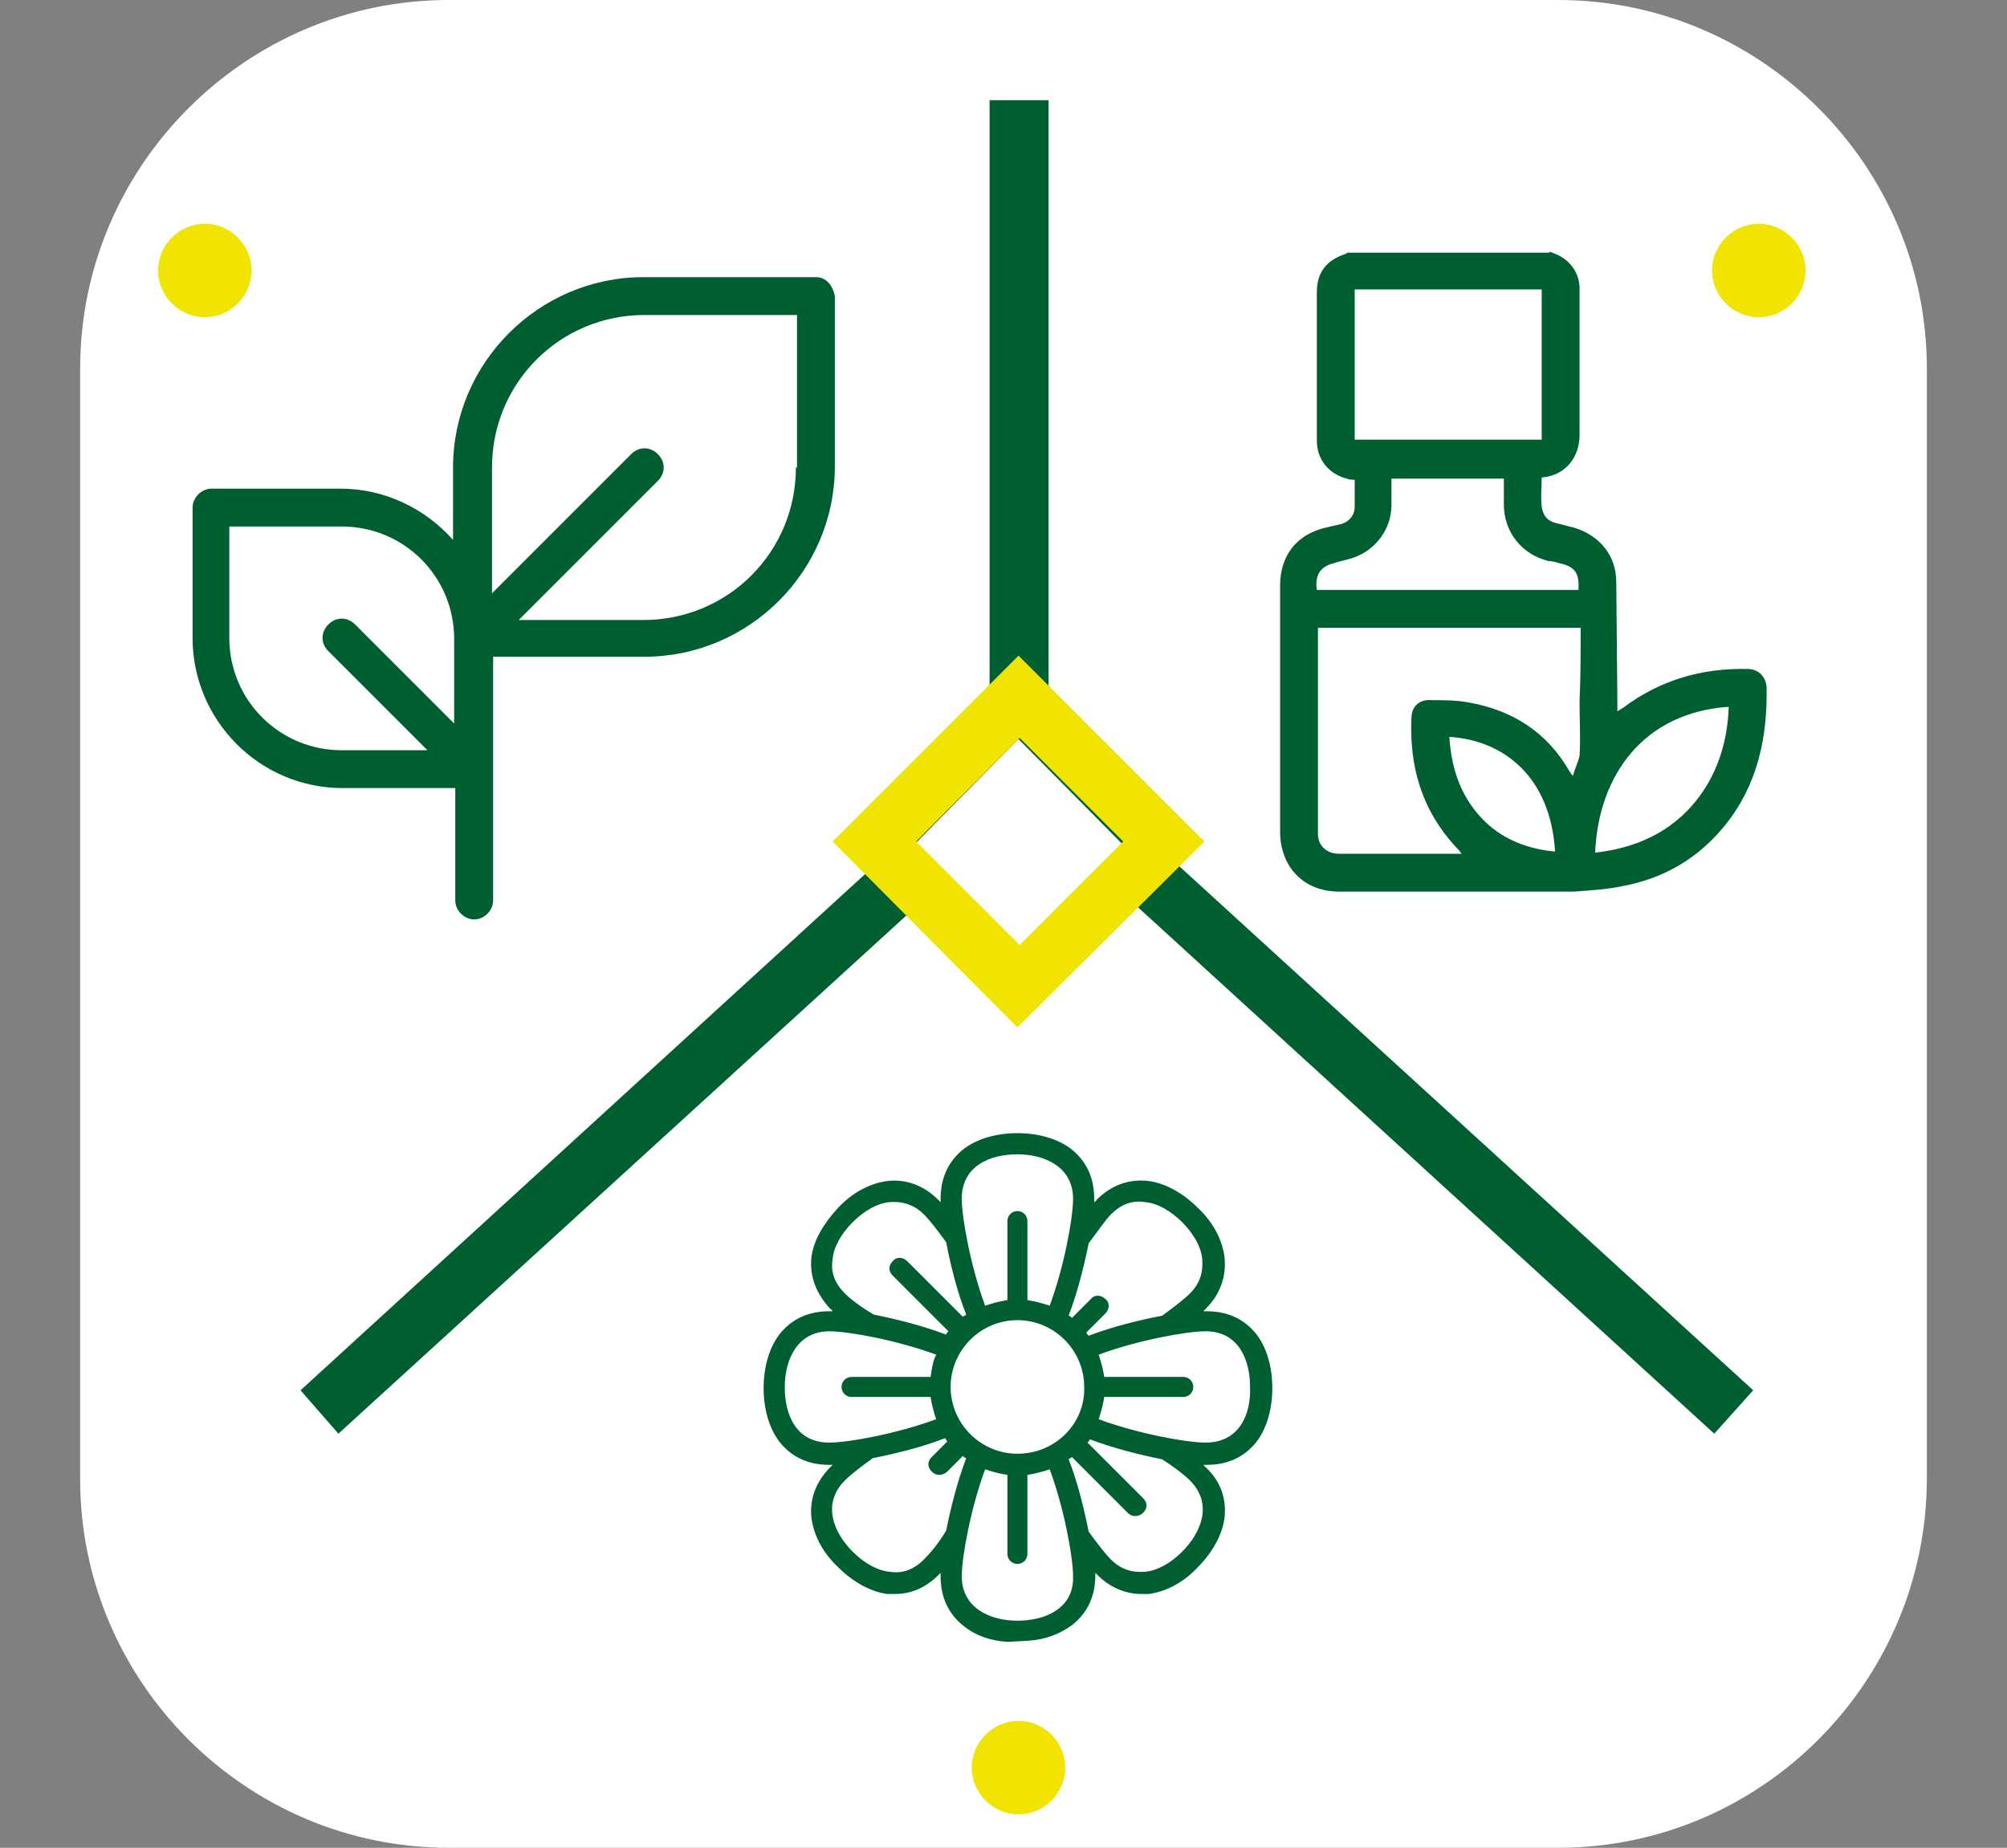
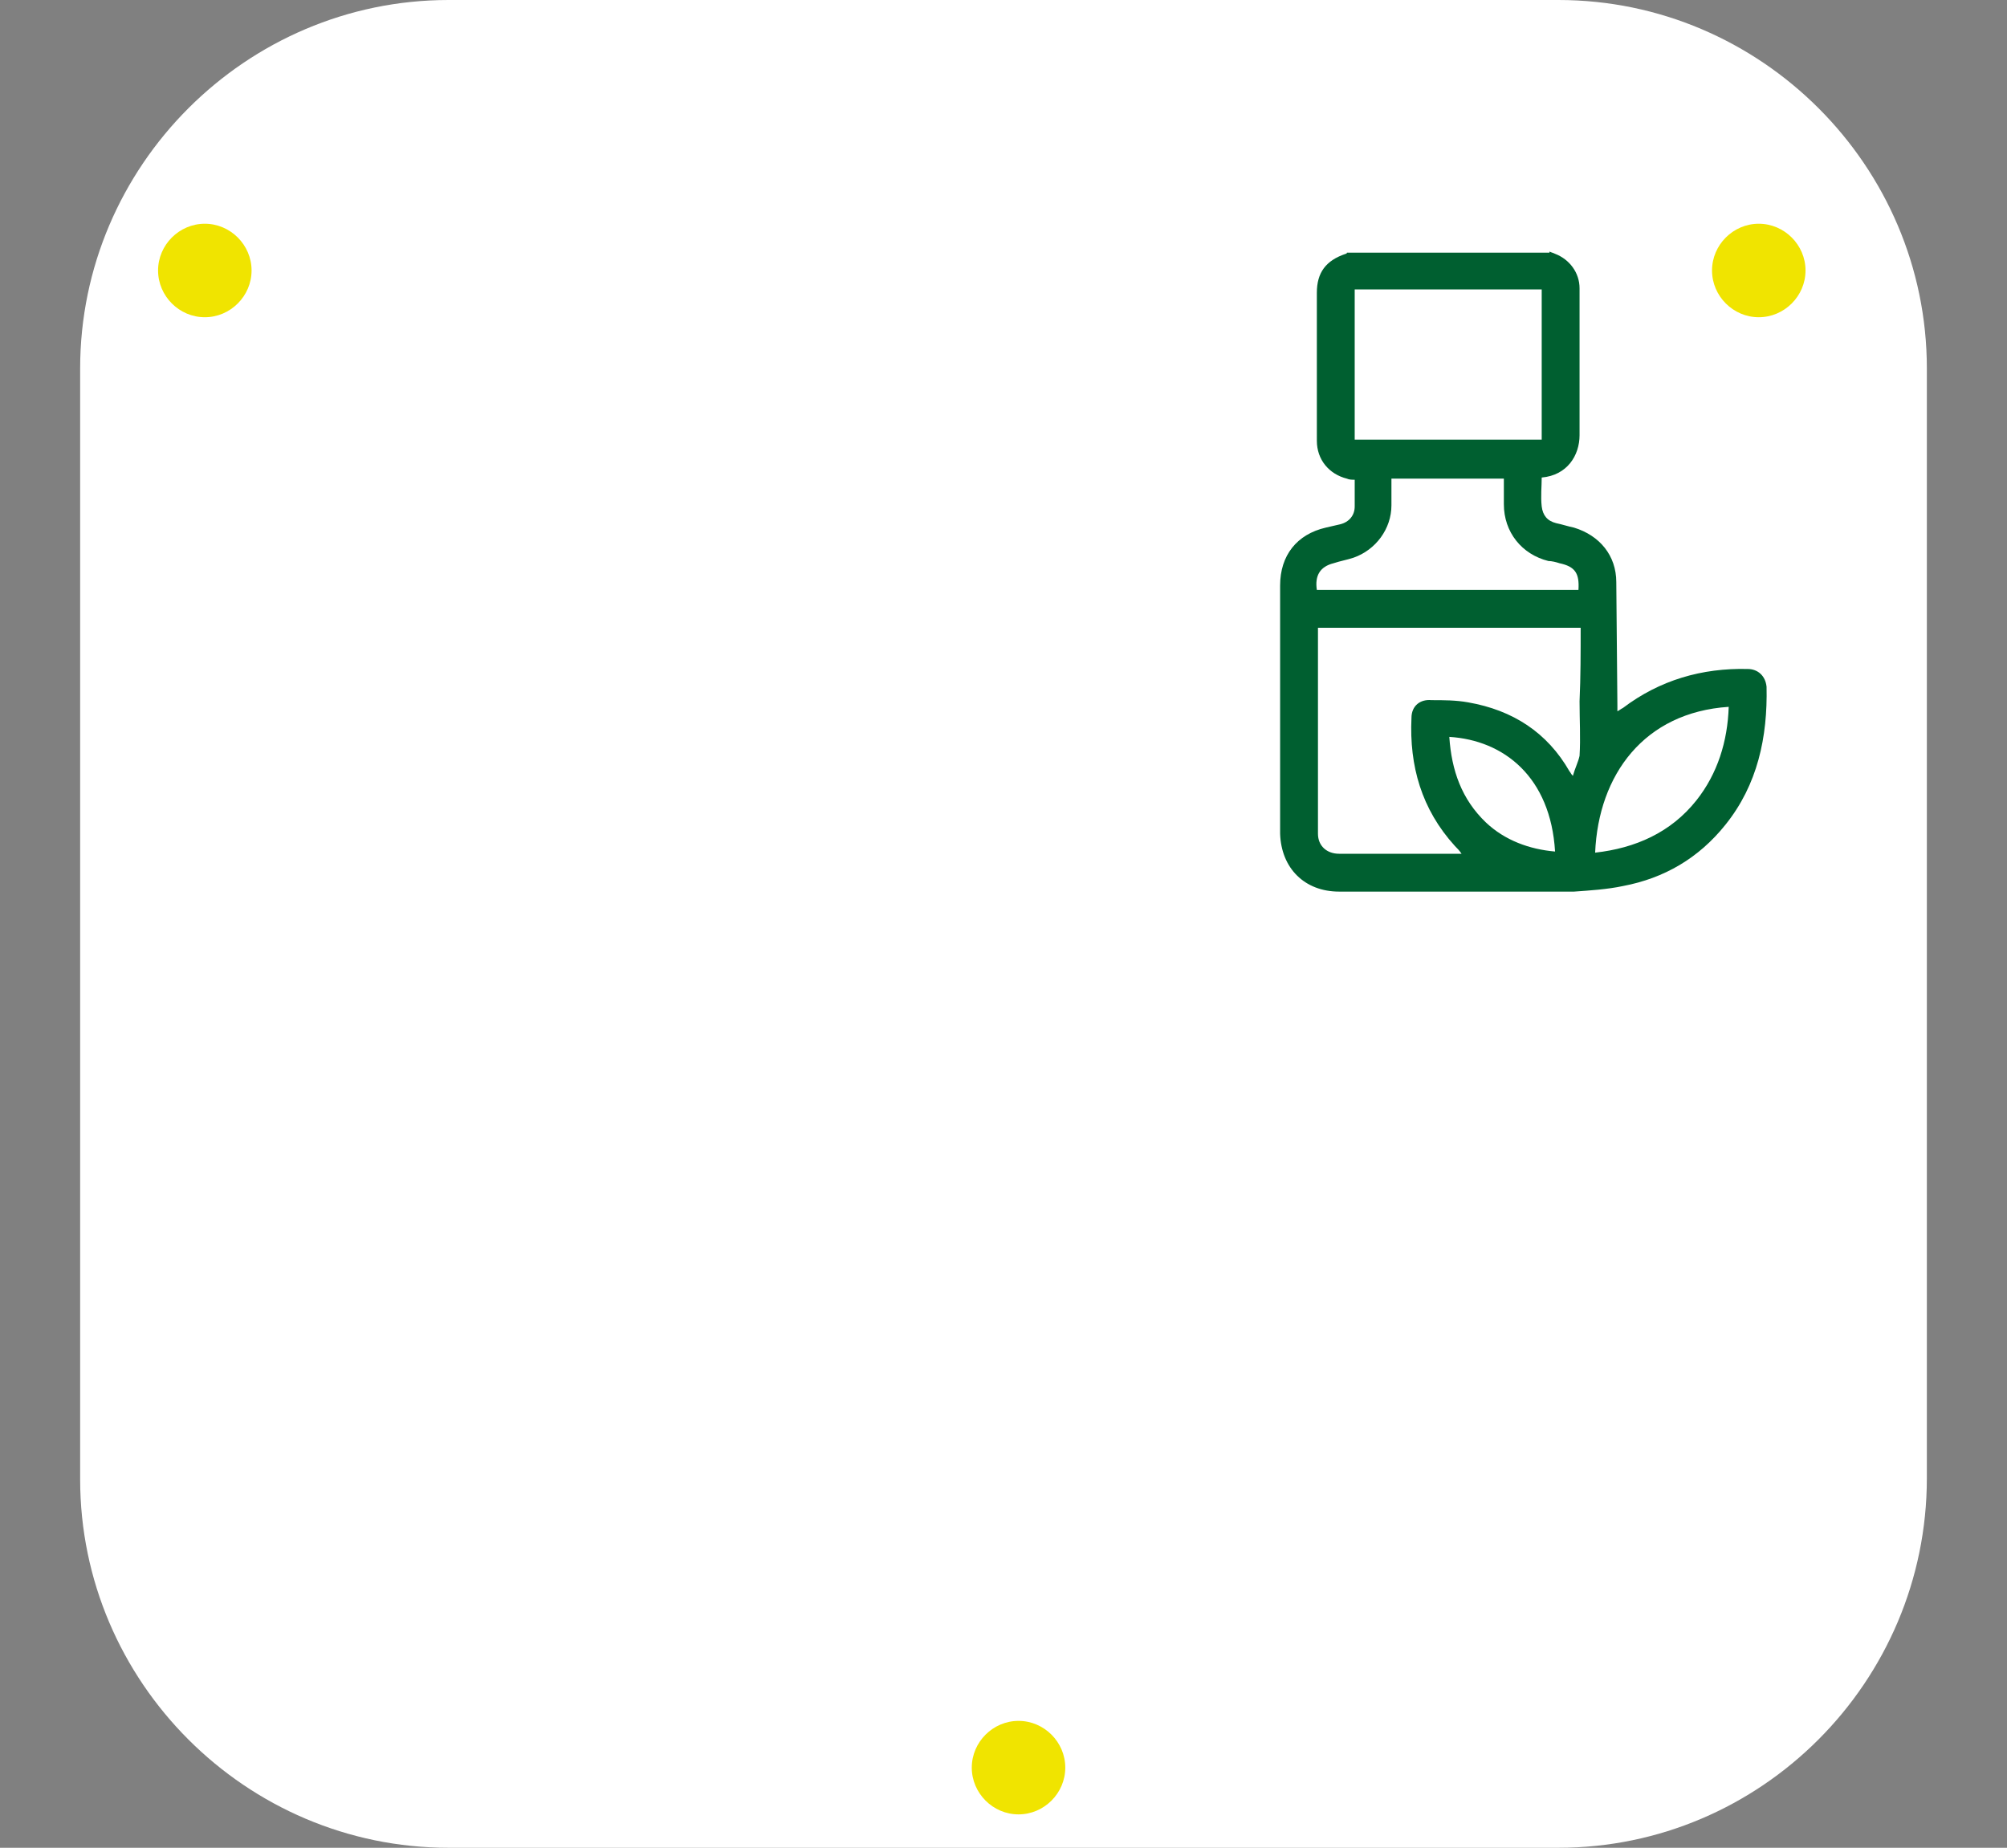
<svg xmlns="http://www.w3.org/2000/svg" data-bbox="7.2 0 165.9 166" viewBox="0 0 180.3 166" data-type="color">
  <rect x="0" y="0" width="180.3" height="166" fill="#808080" stroke="none" />
  <g>
    <path d="M140 166H40.3c-18.2 0-33.1-14.9-33.1-33.1V33.1C7.2 14.9 22.1 0 40.3 0H140c18.2 0 33.1 14.9 33.1 33.1v99.7c0 18.3-14.9 33.2-33.1 33.2z" fill="#ffffff" data-color="1" />
-     <path d="M92.4 147.4c1.5-.1 2.8-.6 3.9-1.4 1.4-1.1 2.1-2.6 2.1-4.5v-.2l.2.2c1.1 1.1 2.5 1.7 3.9 1.7h.7c1.5-.2 3.1-1 4.4-2.4 1.3-1.3 2.2-2.9 2.4-4.4.2-1.7-.3-3.3-1.7-4.6l-.2-.2h.3c1.9 0 3.4-.7 4.5-2.1.9-1.2 1.4-2.9 1.4-4.8s-.5-3.6-1.4-4.8c-1.1-1.4-2.6-2.1-4.5-2.1h-.3l.2-.2c1.3-1.3 1.9-2.9 1.7-4.7-.2-1.5-1-3.1-2.4-4.4-1.3-1.3-2.9-2.2-4.4-2.4-1.7-.2-3.3.3-4.7 1.7 0 .1-.1.1-.2.2v-.3c0-1.9-.7-3.4-2.1-4.5-1.2-.9-2.9-1.4-4.8-1.4s-3.6.5-4.8 1.4c-1.4 1.1-2.1 2.6-2.1 4.5v.3l-.2-.2c-1.3-1.3-2.9-1.9-4.6-1.7-1.5.2-3.1 1-4.4 2.4s-2.2 2.9-2.4 4.4c-.2 1.7.4 3.3 1.7 4.7.1 0 .1.1.2.2h-.3c-1.9 0-3.4.7-4.5 2.1-.9 1.2-1.4 2.9-1.4 4.8s.5 3.6 1.4 4.8c1.1 1.4 2.6 2.1 4.5 2.1h.3l-.2.2c-1.3 1.3-1.9 2.9-1.7 4.6.2 1.5 1 3.1 2.4 4.4 1.3 1.3 2.9 2.2 4.4 2.4h.7c1.5 0 2.8-.6 3.9-1.7l.2-.2v.3c0 1.9.7 3.4 2.1 4.5 1 .8 2.3 1.3 3.9 1.4m9.3-38.4c.9-.9 1.9-1.3 3.1-1.1 1.1.1 2.3.8 3.3 1.8s1.7 2.2 1.8 3.3c.1 1.2-.2 2.2-1.1 3.1-.5.5-1.4 1.2-2.5 2-2.1.4-4.5 1-6.6 1.8-.1-.1-.2-.2-.2-.3l1.7-1.7c.4-.4.4-1 0-1.3-.4-.4-1-.4-1.3 0l-1.7 1.7c-.1-.1-.2-.2-.3-.2.8-2.1 1.4-4.5 1.8-6.5.9-1.2 1.5-2.1 2-2.6m-8.4 21.5c-3.3 0-6-2.7-6-6s2.7-6 6-6 6 2.7 6 6c.1 3.3-2.6 6-6 6m0-26.9c2.4 0 5 1.1 5 4 0 1.7-.8 6.1-2.1 9.6-.6-.2-1.3-.4-2-.5v-7.1c0-.5-.4-.9-.9-.9s-.9.4-.9.9v7.1c-.7.1-1.4.3-2 .5-1.3-3.5-2.1-7.9-2.1-9.6 0-3 2.6-4 5-4m-15.5 12.5c-.9-.9-1.3-1.9-1.1-3.1.1-1.1.8-2.3 1.8-3.3s2.2-1.7 3.3-1.8c1.1-.1 2.2.2 3.1 1.1.5.5 1.2 1.4 2 2.5.4 2.1 1 4.5 1.8 6.5-.1.1-.2.1-.3.2l-5-5c-.4-.4-1-.4-1.3 0-.4.4-.4.9 0 1.3l5 5c-.1.1-.2.2-.2.3-2.1-.8-4.5-1.4-6.5-1.8-1.2-.7-2.1-1.4-2.6-1.9m-5.4 8.4c0-2.4 1.1-5 4-5 1.7 0 6.1.8 9.6 2.1-.3.6-.4 1.3-.5 2h-7.1c-.5 0-.9.4-.9.9s.4.9.9.9h7.1c.1.7.3 1.4.5 2-3.5 1.3-7.9 2.1-9.6 2.1-3 0-4-2.5-4-5M83 140.1c-.9.9-1.9 1.3-3.1 1.1-1.1-.1-2.3-.8-3.3-1.8-1.7-1.7-2.8-4.3-.7-6.4.5-.5 1.4-1.2 2.5-2 2-.4 4.5-1 6.5-1.8.1.1.1.2.2.3l-1.4 1.4c-.4.4-.4.9 0 1.3.2.2.4.3.7.3.2 0 .5-.1.7-.3l1.4-1.4c.1.1.2.2.3.2-.8 2.1-1.4 4.5-1.8 6.5-.7 1.2-1.5 2.1-2 2.6m8.4 5.5c-2.4 0-5-1.1-5-4 0-1.7.8-6.1 2.1-9.6.6.2 1.3.4 2 .5v7.1c0 .5.4.9.9.9s.9-.4.9-.9v-7.1c.7-.1 1.4-.3 2-.5 1.3 3.5 2.1 7.9 2.1 9.6.1 2.9-2.5 4-5 4m15.5-12.6c2.1 2.1 1 4.7-.7 6.4-1 1-2.2 1.7-3.3 1.8-1.2.1-2.2-.2-3.1-1.1-.5-.5-1.2-1.4-2-2.5-.4-2-1-4.5-1.8-6.5.1-.1.2-.1.3-.2l5 5c.2.2.4.3.7.3.2 0 .5-.1.7-.3.4-.4.4-.9 0-1.3l-5-5c.1-.1.2-.2.2-.3 2.1.8 4.5 1.4 6.5 1.8 1.1.7 2 1.4 2.5 1.9m1.4-3.4c-1.7 0-6.1-.8-9.6-2.1.2-.6.4-1.3.5-2h7.1c.5 0 .9-.4.9-.9s-.4-.9-.9-.9h-7.1c-.1-.7-.3-1.4-.5-2 3.5-1.3 7.9-2.1 9.6-2.1 3 0 4 2.6 4 5 .1 2.5-1 5-4 5" fill="#005f30" data-color="2" />
-     <path d="M73.3 24.9H57.8c-9.4 0-17.1 7.7-17.1 17.1v6.5c-2.5-2.8-6.1-4.6-10.1-4.6H19c-.9 0-1.7.8-1.7 1.7v11.7c0 7.4 6 13.5 13.5 13.5h10.1v10.1c0 .9.8 1.7 1.7 1.7s1.7-.8 1.7-1.7V59h13.6C67.3 59 75 51.3 75 41.9V26.6c-.2-1-.8-1.7-1.7-1.7M40.8 65l-8.9-8.9c-.7-.7-1.7-.7-2.4 0s-.7 1.7 0 2.4l8.9 8.9h-7.7c-5.6 0-10.1-4.5-10.1-10.1v-10h10.1c5.6 0 10.1 4.5 10.1 10.1V65zm30.7-23c0 7.6-6.1 13.7-13.7 13.7H46.6l12.5-12.5c.7-.7.7-1.7 0-2.4s-1.7-.7-2.4 0L44.2 53.3V42c0-7.6 6.1-13.7 13.7-13.7h13.7V42z" fill="#005f30" data-color="2" />
    <path d="M139.2 22.6c.2.1.3.1.5.2 1.3.5 2.2 1.7 2.2 3.1v13.2c0 1.8-1.1 3.6-3.4 3.8 0 .8-.1 1.7 0 2.6.1.8.5 1.3 1.3 1.5.5.1 1.1.3 1.6.4 2.3.7 3.8 2.5 3.8 4.9l.1 11.1v.5c.2-.1.3-.2.5-.3 3.3-2.5 7.1-3.6 11.2-3.5.9 0 1.6.6 1.7 1.6.1 4.5-.8 8.8-3.7 12.4-2.4 3-5.5 4.8-9.2 5.5-1.4.3-3 .4-4.4.5h-21.1c-3.1 0-5.2-2.1-5.3-5.2V52.6c0-2.7 1.5-4.6 4.1-5.2.4-.1.9-.2 1.3-.3.8-.2 1.3-.8 1.3-1.6v-2.4c-.2 0-.5 0-.7-.1-1.6-.4-2.7-1.7-2.7-3.4V26.3c0-1.8.8-2.9 2.6-3.5.1 0 .1-.1.1-.1h18.2v-.1zm2.8 33.8h-23.6v18.5c0 1.1.8 1.8 1.9 1.8h11c-.2-.3-.4-.5-.6-.7-3-3.3-4.1-7.2-3.9-11.5 0-1.1.8-1.7 1.8-1.6 1.1 0 2.2 0 3.3.2 4 .7 7.1 2.7 9.1 6.2.1.1.1.2.3.4.2-.7.5-1.3.6-1.8.1-1.6 0-3.2 0-4.9.1-2.2.1-4.4.1-6.6M138.5 26h-16.8v13.5h16.8V26zM125 42.9v2.5c0 2.1-1.4 4-3.4 4.7-.6.2-1.2.3-1.8.5-1.2.3-1.7 1.1-1.5 2.4h23.5c.1-1.5-.3-2.1-1.7-2.4-.3-.1-.7-.2-1-.2-2.4-.6-4-2.6-4-5.1V43H125v-.1zm18.3 33.7c3.6-.4 6.8-1.8 9.1-4.7 1.9-2.4 2.8-5.3 2.9-8.4-7.6.5-11.7 6.1-12 13.1m-13.1-10.4c.2 3 1.1 5.6 3.3 7.7 1.7 1.6 3.9 2.4 6.2 2.6-.4-6.7-4.6-10-9.5-10.3" fill="#005f30" data-color="2" />
    <path d="M22.6 24.3c0 2.3-1.9 4.2-4.2 4.2s-4.2-1.9-4.2-4.2 1.9-4.2 4.2-4.2 4.2 1.9 4.2 4.2" fill="#f0e400" data-color="3" />
    <path d="M162.2 24.3c0 2.3-1.9 4.2-4.2 4.2s-4.2-1.9-4.2-4.2 1.9-4.2 4.2-4.2c2.3 0 4.2 1.9 4.2 4.2" fill="#f0e400" data-color="3" />
    <path d="M95.7 158.8c0 2.3-1.9 4.2-4.2 4.2-2.3 0-4.2-1.9-4.2-4.2s1.9-4.2 4.2-4.2c2.3 0 4.2 1.9 4.2 4.2" fill="#f0e400" data-color="3" />
-     <path fill="#005f30" d="M94.2 67.1V9h-5.3v59.3L27 124.9l3.4 3.9 54.8-50-3-3 9.3-9.4 9.3 9.4-2.3 2.3 55.5 50.7 3.5-3.9-63.3-57.8z" data-color="2" />
-     <path d="M91.4 92.3 74.8 75.6l16.7-16.7 16.7 16.7-16.8 16.7zm-9.1-16.7 9.3 9.3 9.3-9.3-9.3-9.3-9.3 9.3z" fill="#f0e400" data-color="3" />
  </g>
</svg>